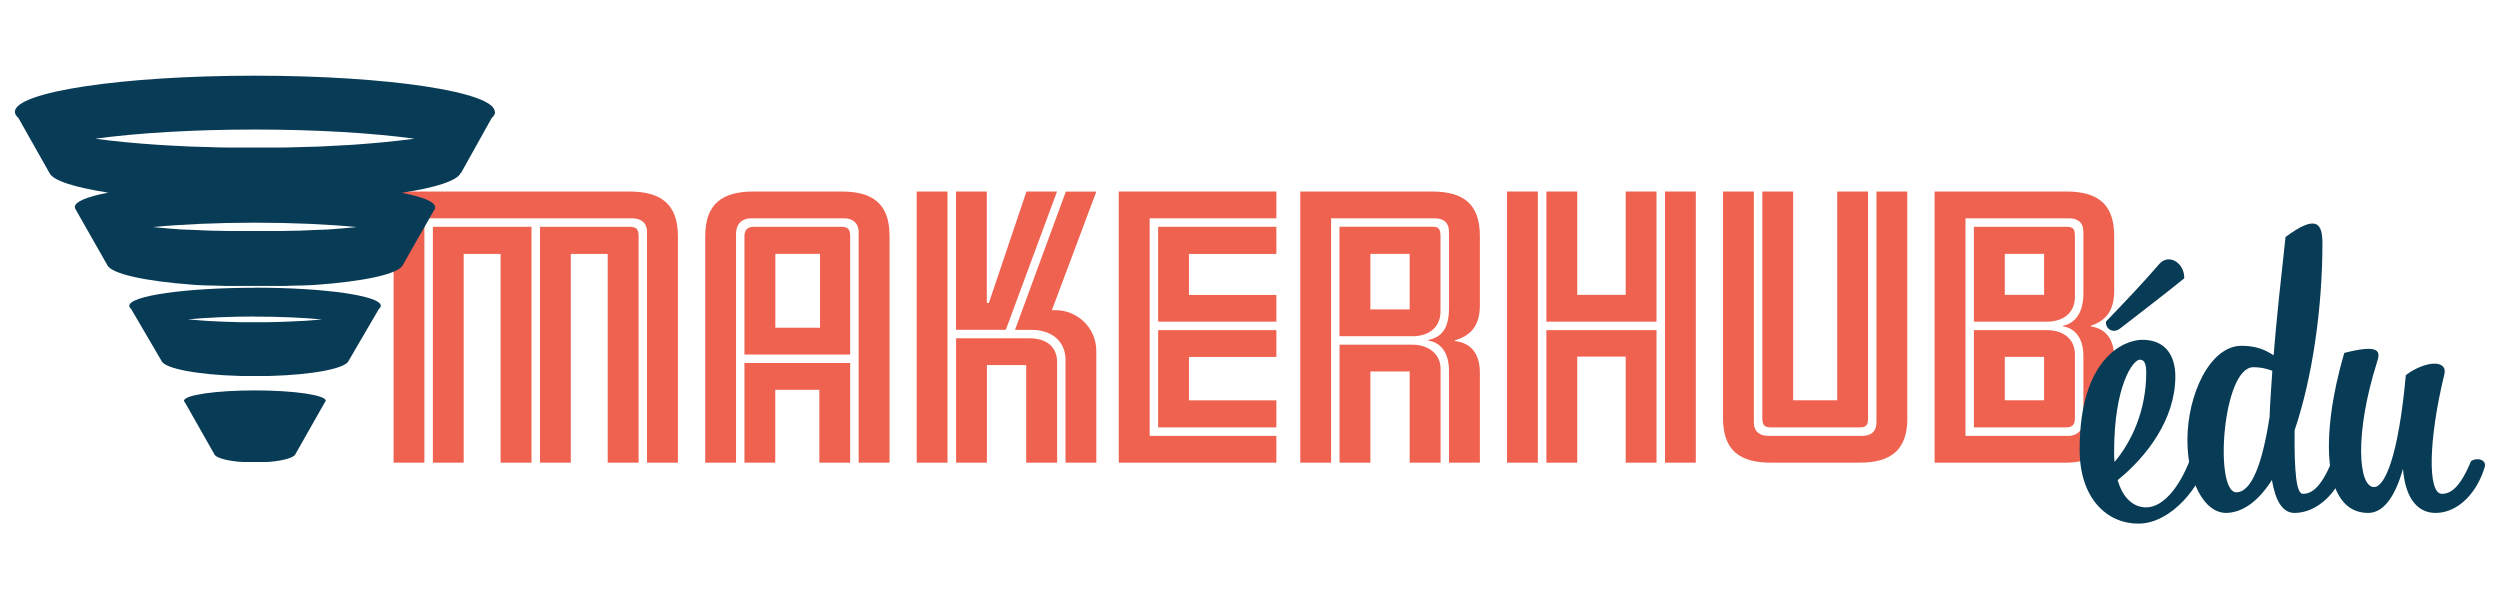
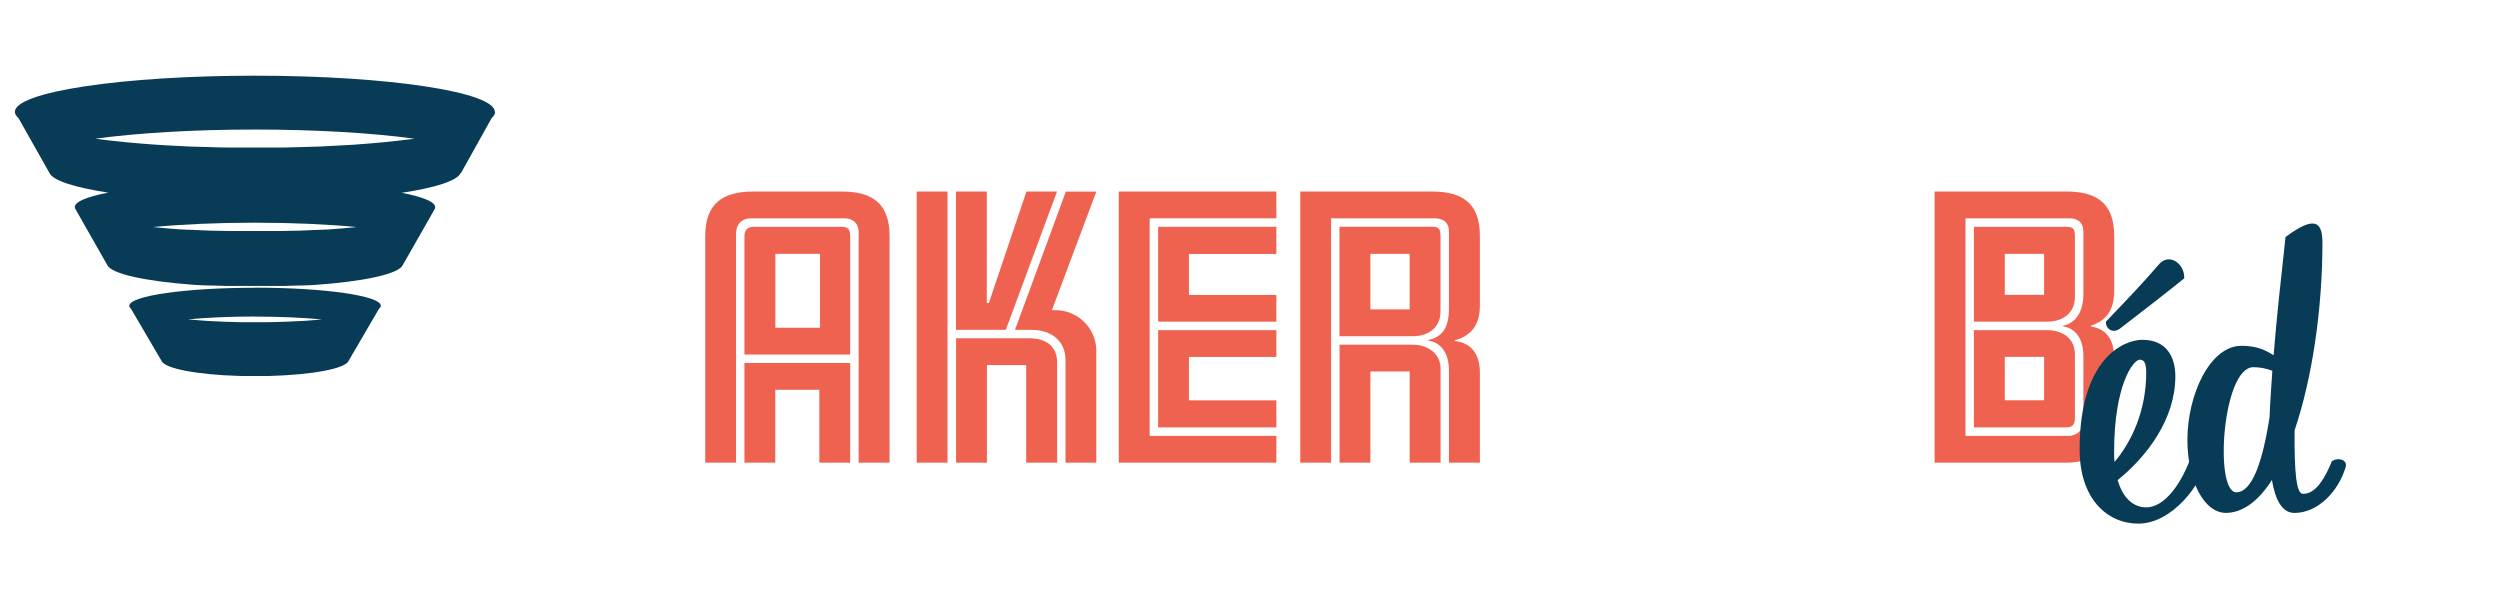
<svg xmlns="http://www.w3.org/2000/svg" id="Calque_2" viewBox="0 0 292 70">
  <defs>
    <style>
      .cls-1 {
        fill: #f06250;
      }

      .cls-2 {
        fill: #083b55;
      }
    </style>
  </defs>
  <g>
    <g>
-       <path class="cls-1" d="M79.17,54.04h-3.6v-26.96c0-1.11-.75-1.58-1.74-1.58h-24.26v28.54h-3.6v-31.67h27.55c3.6,0,5.66,1.42,5.66,5.19v26.48ZM62.07,54.04h-3.6v-24.38h-4.31v24.38h-3.6v-27.55h11.52v27.55ZM74.58,54.04h-3.6v-24.38h-4.31v24.38h-3.6v-27.55h10.41c.79,0,1.11.2,1.11,1.11v26.44Z" />
      <path class="cls-1" d="M103.89,54.04h-3.6v-26.96c0-.99-.67-1.58-1.66-1.58h-10.96c-.99,0-1.7.67-1.7,1.78v26.76h-3.6v-26.48c0-3.76,2.02-5.19,5.62-5.19h10.33c3.6,0,5.58,1.42,5.58,5.19v26.48ZM99.3,41.41h-12.35v-13.81c0-.75.39-1.11,1.07-1.11h10.21c.79,0,1.07.24,1.07,1.11v13.81ZM99.3,54.04h-3.6v-8.51h-5.15v8.51h-3.6v-11.64h12.35v11.64ZM95.78,38.28v-8.63h-5.22v8.63h5.22Z" />
      <path class="cls-1" d="M110.67,54.04h-3.6v-31.67h3.6v31.67ZM123.46,22.37l-5.98,16.15h-5.82v-16.15h3.6v13.02h.24l4.39-13.02h3.56ZM123.46,54.04h-3.6v-11.4h-4.59v11.4h-3.6v-14.53h8.55c2.02,0,3.25.99,3.25,2.81v11.72ZM128.05,54.04h-3.6v-12.03c0-2.1-1.58-3.48-3.92-3.48h-1.98l5.94-16.15h3.56l-5.19,13.85h.48c2.37,0,4.71,1.94,4.71,4.79v13.02Z" />
      <path class="cls-1" d="M149.08,54.04h-18.41v-31.67h18.41v3.13h-14.8v25.41h14.8v3.13ZM149.08,37.57h-13.81v-11.08h13.81v3.17h-10.21v4.79h10.21v3.13ZM149.08,49.92h-13.81v-11.36h13.81v3.13h-10.21v5.07h10.21v3.17Z" />
      <path class="cls-1" d="M172.84,54.04h-3.6v-10.73c0-2.38-1.19-3.36-2.41-3.52v-.08c1.5-.32,2.41-1.27,2.41-3.72v-8.91c0-1.11-.67-1.58-1.66-1.58h-12.11v28.54h-3.6v-31.67h15.4c3.6,0,5.58,1.42,5.58,5.19v8.11c0,2.42-1.11,3.56-2.93,4.08v.08c1.74.2,2.93,1.31,2.93,3.72v10.49ZM168.25,36.38c0,1.9-1.42,2.89-3.25,2.89h-8.55v-12.79h10.77c.79,0,1.03.2,1.03,1.11v8.79ZM168.25,54.04h-3.6v-10.65h-4.59v10.65h-3.6v-13.78h8.55c1.7,0,3.25.99,3.25,2.81v10.96ZM164.65,36.14v-6.49h-4.59v6.49h4.59Z" />
-       <path class="cls-1" d="M179.62,54.04h-3.6v-31.67h3.6v31.67ZM193.48,37.57h-12.86v-15.2h3.6v12.07h5.66v-12.07h3.6v15.2ZM193.48,54.04h-3.6v-12.39h-5.66v12.39h-3.6v-15.48h12.86v15.48ZM198.07,54.04h-3.6v-31.67h3.6v31.67Z" />
-       <path class="cls-1" d="M222.78,48.85c0,3.76-1.98,5.19-5.58,5.19h-10.37c-3.6,0-5.58-1.42-5.58-5.19v-26.48h3.6v26.96c0,1.11.71,1.58,1.7,1.58h10.96c.99,0,1.66-.48,1.66-1.58v-26.96h3.6v26.48ZM218.19,48.81c0,.91-.24,1.11-1.03,1.11h-10.25c-.79,0-1.07-.2-1.07-1.11v-26.44h3.6v24.38h5.15v-24.38h3.6v26.44Z" />
      <path class="cls-1" d="M246.94,48.85c0,3.21-2.1,5.19-5.62,5.19h-15.36v-31.67h15.4c3.6,0,5.58,1.42,5.58,5.19v6.41c0,2.42-1.07,3.52-2.73,4.08v.08c1.62.24,2.73,1.31,2.73,3.72v7.01ZM243.34,41.61c0-2.41-1.23-3.33-2.37-3.48v-.08c1.35-.28,2.37-1.46,2.37-3.76v-7.21c0-1.11-.67-1.58-1.66-1.58h-12.11v25.41h12.03c.99,0,1.74-.67,1.74-1.78v-7.52ZM242.35,34.68c0,1.9-1.42,2.89-3.25,2.89h-8.55v-11.08h10.77c.79,0,1.03.2,1.03,1.11v7.08ZM242.35,48.81c0,.79-.28,1.11-1.03,1.11h-10.77v-11.36h8.55c1.82,0,3.25.99,3.25,2.81v7.44ZM238.75,34.44v-4.79h-4.59v4.79h4.59ZM238.75,46.75v-5.07h-4.59v5.07h4.59Z" />
    </g>
    <g>
      <path class="cls-2" d="M57.79,13.06c0-2.33-12.55-4.22-28.02-4.22S1.74,10.73,1.74,13.06c0,.24.14.48.41.72l3.62,6.41h0c.39.9,2.94,1.7,6.87,2.31-2.45.47-3.9,1.05-3.9,1.68,0,.06.01.11.04.17,0,0-.02-.02-.02-.02l3.76,6.61c.42,1.03,4.42,1.91,10.04,2.32h0s.02,0,.03,0c.12,0,.24.02.36.03.04,0,.08,0,.12,0,.09,0,.18.01.28.02.05,0,.1,0,.14,0,.09,0,.17.01.26.02.05,0,.1,0,.16,0,.08,0,.17,0,.26.01.05,0,.11,0,.16,0,.09,0,.17,0,.26.01.05,0,.1,0,.15,0,.09,0,.19,0,.28.01.05,0,.09,0,.14,0,.11,0,.21,0,.32.01.04,0,.07,0,.11,0,.29.01.57.02.87.03.04,0,.09,0,.13,0,.1,0,.2,0,.31,0,.05,0,.11,0,.16,0,.09,0,.19,0,.28,0,.06,0,.12,0,.18,0,.09,0,.18,0,.27,0,.06,0,.12,0,.18,0,.09,0,.18,0,.27,0,.06,0,.12,0,.18,0,.09,0,.18,0,.28,0,.06,0,.12,0,.18,0,.1,0,.2,0,.31,0,.05,0,.1,0,.15,0,.15,0,.3,0,.46,0s.31,0,.46,0c.05,0,.1,0,.15,0,.1,0,.2,0,.31,0,.06,0,.12,0,.18,0,.09,0,.18,0,.27,0,.06,0,.12,0,.18,0,.09,0,.18,0,.27,0,.06,0,.12,0,.18,0,.09,0,.18,0,.26,0,.06,0,.12,0,.18,0,.09,0,.18,0,.27,0,.06,0,.12,0,.17,0,.1,0,.19,0,.29,0,.05,0,.1,0,.15,0,.13,0,.26,0,.39-.01.01,0,.03,0,.04,0,.14,0,.29-.01.43-.02.04,0,.08,0,.12,0,.1,0,.2,0,.3-.01.05,0,.1,0,.15,0,.09,0,.18,0,.27-.01.05,0,.11,0,.16,0,.09,0,.17,0,.26-.01.05,0,.11,0,.16,0,.09,0,.17,0,.26-.01.05,0,.1,0,.15,0,.09,0,.18-.01.27-.02.05,0,.09,0,.14,0,.1,0,.19-.01.29-.02.04,0,.07,0,.11,0,5.83-.4,10-1.29,10.43-2.35l3.77-6.61s-.02.02-.04.04c.02-.06.04-.11.04-.17,0-.63-1.44-1.2-3.9-1.68,3.94-.6,6.49-1.41,6.87-2.31h.05l3.58-6.42c.26-.23.4-.47.4-.71ZM48.41,16.2c-2.1.28-4.49.52-7.09.7h0c-.22.01-.43.03-.65.04,0,0-.01,0-.02,0-1.1.07-2.24.13-3.41.18-.03,0-.06,0-.09,0-.2,0-.39.02-.59.02-.04,0-.09,0-.13,0-.19,0-.38.01-.57.02-.04,0-.09,0-.13,0-.21,0-.42.01-.63.02-.02,0-.05,0-.07,0-.47.01-.95.03-1.43.04-.05,0-.1,0-.15,0-.18,0-.36,0-.55.01-.08,0-.15,0-.23,0-.16,0-.32,0-.48,0-.09,0-.17,0-.26,0-.15,0-.31,0-.46,0-.09,0-.17,0-.26,0-.16,0-.33,0-.49,0-.08,0-.15,0-.23,0-.24,0-.48,0-.72,0s-.48,0-.72,0c-.08,0-.15,0-.23,0-.17,0-.33,0-.5,0-.09,0-.17,0-.26,0-.15,0-.31,0-.46,0-.09,0-.17,0-.26,0-.16,0-.32,0-.48,0-.08,0-.15,0-.23,0-.18,0-.37,0-.55-.01-.05,0-.1,0-.15,0-.48,0-.96-.02-1.43-.04-.03,0-.06,0-.08,0-.21,0-.41-.01-.61-.02-.04,0-.09,0-.13,0-.19,0-.38-.01-.57-.02-.04,0-.08,0-.13,0-.2,0-.4-.02-.6-.02-.03,0-.05,0-.08,0-.94-.04-1.85-.09-2.75-.14,0,0,0,0,0,0-.22-.01-.44-.03-.66-.04,0,0-.01,0-.02,0-.22-.01-.44-.03-.65-.04h0c-2.6-.18-4.99-.41-7.09-.7,4.95-.67,11.48-1.07,18.64-1.07s13.69.4,18.64,1.07ZM17.87,26.52c3.38-.32,7.48-.51,11.9-.51s8.52.19,11.9.51c-.96.1-1.97.18-3.02.26-.16.01-.32.02-.48.03-.03,0-.07,0-.11,0-.13,0-.25.02-.38.02-.04,0-.09,0-.13,0-.12,0-.25.01-.37.02-.04,0-.09,0-.13,0-.13,0-.27.01-.4.02-.03,0-.07,0-.1,0-.34.02-.68.03-1.03.05-.04,0-.07,0-.11,0-.13,0-.27.01-.4.02-.05,0-.11,0-.16,0-.12,0-.24,0-.36.01-.06,0-.11,0-.17,0-.12,0-.25,0-.37.01-.05,0-.11,0-.16,0-.14,0-.29,0-.43.01-.03,0-.07,0-.1,0-.18,0-.36,0-.54.01-.03,0-.07,0-.11,0-.14,0-.29,0-.43,0-.06,0-.12,0-.18,0-.12,0-.24,0-.36,0-.07,0-.13,0-.2,0-.12,0-.23,0-.35,0-.07,0-.14,0-.2,0-.12,0-.25,0-.37,0-.06,0-.12,0-.18,0-.18,0-.37,0-.55,0s-.37,0-.55,0c-.06,0-.12,0-.17,0-.13,0-.25,0-.38,0-.07,0-.13,0-.2,0-.12,0-.24,0-.35,0-.07,0-.13,0-.2,0-.12,0-.24,0-.36,0-.06,0-.12,0-.19,0-.14,0-.29,0-.43,0-.04,0-.07,0-.11,0-.18,0-.36,0-.54-.01-.04,0-.08,0-.11,0-.14,0-.28,0-.41-.01-.06,0-.11,0-.17,0-.12,0-.24,0-.36-.01-.06,0-.12,0-.18,0-.12,0-.24,0-.36-.01-.05,0-.11,0-.16,0-.14,0-.27-.01-.4-.02-.04,0-.07,0-.11,0-.35-.01-.69-.03-1.03-.05-.04,0-.08,0-.12,0-.13,0-.26-.01-.38-.02-.05,0-.1,0-.14,0-.12,0-.24-.01-.36-.02-.05,0-.09,0-.14,0-.13,0-.26-.02-.39-.02-.03,0-.07,0-.1,0-.16-.01-.32-.02-.48-.03h0c-1.06-.07-2.07-.16-3.02-.26Z" />
      <path class="cls-2" d="M29.78,33.61c-8.11,0-14.68.94-14.68,2.11,0,0,0,0,0,0,0,0,0,0,0,0h0c0,.12.07.23.2.34l3.56,6.08c.33.9,4.17,1.63,9.13,1.77,0,0,.02,0,.03,0,.18,0,.36,0,.54.01.02,0,.03,0,.05,0,.18,0,.36,0,.55,0,.01,0,.03,0,.04,0,.19,0,.39,0,.59,0s.39,0,.59,0c.01,0,.03,0,.04,0,.18,0,.37,0,.55,0,.01,0,.03,0,.04,0,.18,0,.37,0,.55-.01,0,0,.01,0,.02,0,4.96-.14,8.81-.87,9.14-1.77l3.55-6.08c.13-.11.21-.23.21-.35,0-1.16-6.57-2.11-14.68-2.11ZM29.78,36.98c2.88,0,5.57.12,7.84.33-.54.05-1.1.1-1.69.14h0c-.23.02-.46.03-.7.04,0,0-.01,0-.02,0-.47.03-.96.05-1.46.07-.01,0-.02,0-.03,0-.24,0-.47.02-.72.03-.02,0-.03,0-.05,0-.5.02-1.01.03-1.52.04-.02,0-.04,0-.06,0-.24,0-.49,0-.73,0-.02,0-.04,0-.07,0-.26,0-.52,0-.79,0s-.53,0-.79,0c-.02,0-.04,0-.07,0-.25,0-.49,0-.73,0-.02,0-.04,0-.06,0-.26,0-.51,0-.77-.02,0,0,0,0,0,0-.25,0-.5-.01-.75-.02-.02,0-.04,0-.05,0-.24,0-.48-.02-.72-.03-.01,0-.02,0-.03,0-.5-.02-.98-.05-1.46-.07,0,0-.02,0-.02,0-.24-.01-.47-.03-.7-.05h0c-.58-.04-1.14-.09-1.68-.14,2.27-.21,4.96-.33,7.84-.33Z" />
-       <path class="cls-2" d="M38.06,46.81s0,0-.01.01c0,0,0,0,0-.01,0-.67-3.71-1.21-8.28-1.21s-8.28.54-8.28,1.21c0,0,0,0,0,0,0,0,0,0,0,0h0c0,.07.04.13.11.19l3.41,6.01c.12.41,1.22.75,2.77.91h0s.02,0,.03,0c.06,0,.12.01.19.02.02,0,.05,0,.07,0,.05,0,.1,0,.16.01.03,0,.05,0,.08,0,.05,0,.1,0,.15.01.03,0,.06,0,.09,0,.05,0,.1,0,.15,0,.03,0,.06,0,.09,0,.05,0,.1,0,.15,0,.03,0,.06,0,.09,0,.05,0,.1,0,.16,0,.03,0,.06,0,.09,0,.06,0,.11,0,.17,0,.03,0,.05,0,.08,0,.08,0,.17,0,.25,0s.17,0,.25,0c.03,0,.05,0,.08,0,.06,0,.11,0,.17,0,.03,0,.06,0,.09,0,.05,0,.1,0,.15,0,.03,0,.06,0,.09,0,.05,0,.1,0,.15,0,.03,0,.06,0,.09,0,.05,0,.1,0,.15,0,.03,0,.05,0,.08,0,.05,0,.1,0,.16-.01.02,0,.05,0,.07,0,.06,0,.11,0,.17-.01.02,0,.04,0,.05,0,1.67-.15,2.88-.51,3-.94l3.42-6.03c.05-.05.08-.1.09-.15l.02-.03Z" />
    </g>
  </g>
  <g>
    <path class="cls-2" d="M247.34,56.06c.6,2.13,1.85,3.2,3.34,3.2,2.13,0,4.17-2.74,5.38-6.31,1.16-.65,1.81.05,1.72.56-.56,3.11-4.13,7.65-8.02,7.65-3.62,0-6.86-2.87-6.86-8.67,0-10.57,5.1-12.8,7.33-12.8,2.74,0,3.85,1.9,3.85,4.27,0,5.01-3.34,9.37-6.72,12.1ZM252.25,30.79c1.11-1.21,2.92-.05,2.87,1.72-2.46,1.99-4.96,3.89-7.47,5.84-.88.7-1.76,0-1.67-.79,2.04-2.13,4.36-4.54,6.26-6.77ZM246.97,53.97c1.99-2.36,3.71-5.98,3.71-10.48,0-1.02-.23-1.48-.74-1.48-.83,0-3.01,3.11-3.01,10.71,0,.46,0,.88.05,1.25Z" />
    <path class="cls-2" d="M271.26,28.42c0,7.51-1.16,15.67-3.25,21.84-.05,5.1.23,7.42.97,7.42.97,0,2.09-.65,3.38-3.8.7-.51,1.85-.19,1.62.65-.84,2.87-3.25,5.38-5.98,5.38-1.39,0-2.23-1.39-2.64-3.85-1.53,2.41-3.34,3.8-5.33,3.85-2.69,0-4.54-3.89-4.54-8.53,0-5.29,2.64-10.99,6.31-10.99,1.81,0,2.83.51,3.76,1.11.32-4.08.84-8.81,1.39-13.82,3.52-2.6,4.31-1.72,4.31.74ZM265.42,43.31c-.74-.28-1.44-.42-2.23-.42-3.62,0-4.59,14.61-1.99,14.61,1.81,0,3.06-3.43,3.89-8.81.05-1.62.19-3.43.32-5.38Z" />
-     <path class="cls-2" d="M288.6,53.88c.7-.51,1.85-.19,1.62.65-.84,2.87-3.01,5.38-5.75,5.38-2.36,0-3.57-2.13-3.8-5.15-.97,3.43-2.36,5.15-4.08,5.15-5.38,0-5.61-9.04-2.78-18.69,4.36-1.11,4.22-.09,3.8,1.16-2.6,8.25-2.18,14.51-.32,14.51,1.21,0,2.83-3.39,3.71-13.08,2.32-1.72,4.92-1.81,4.5-.09-1.85,7.6-1.99,13.96-.28,13.96.97,0,2.09-.65,3.38-3.8Z" />
  </g>
</svg>